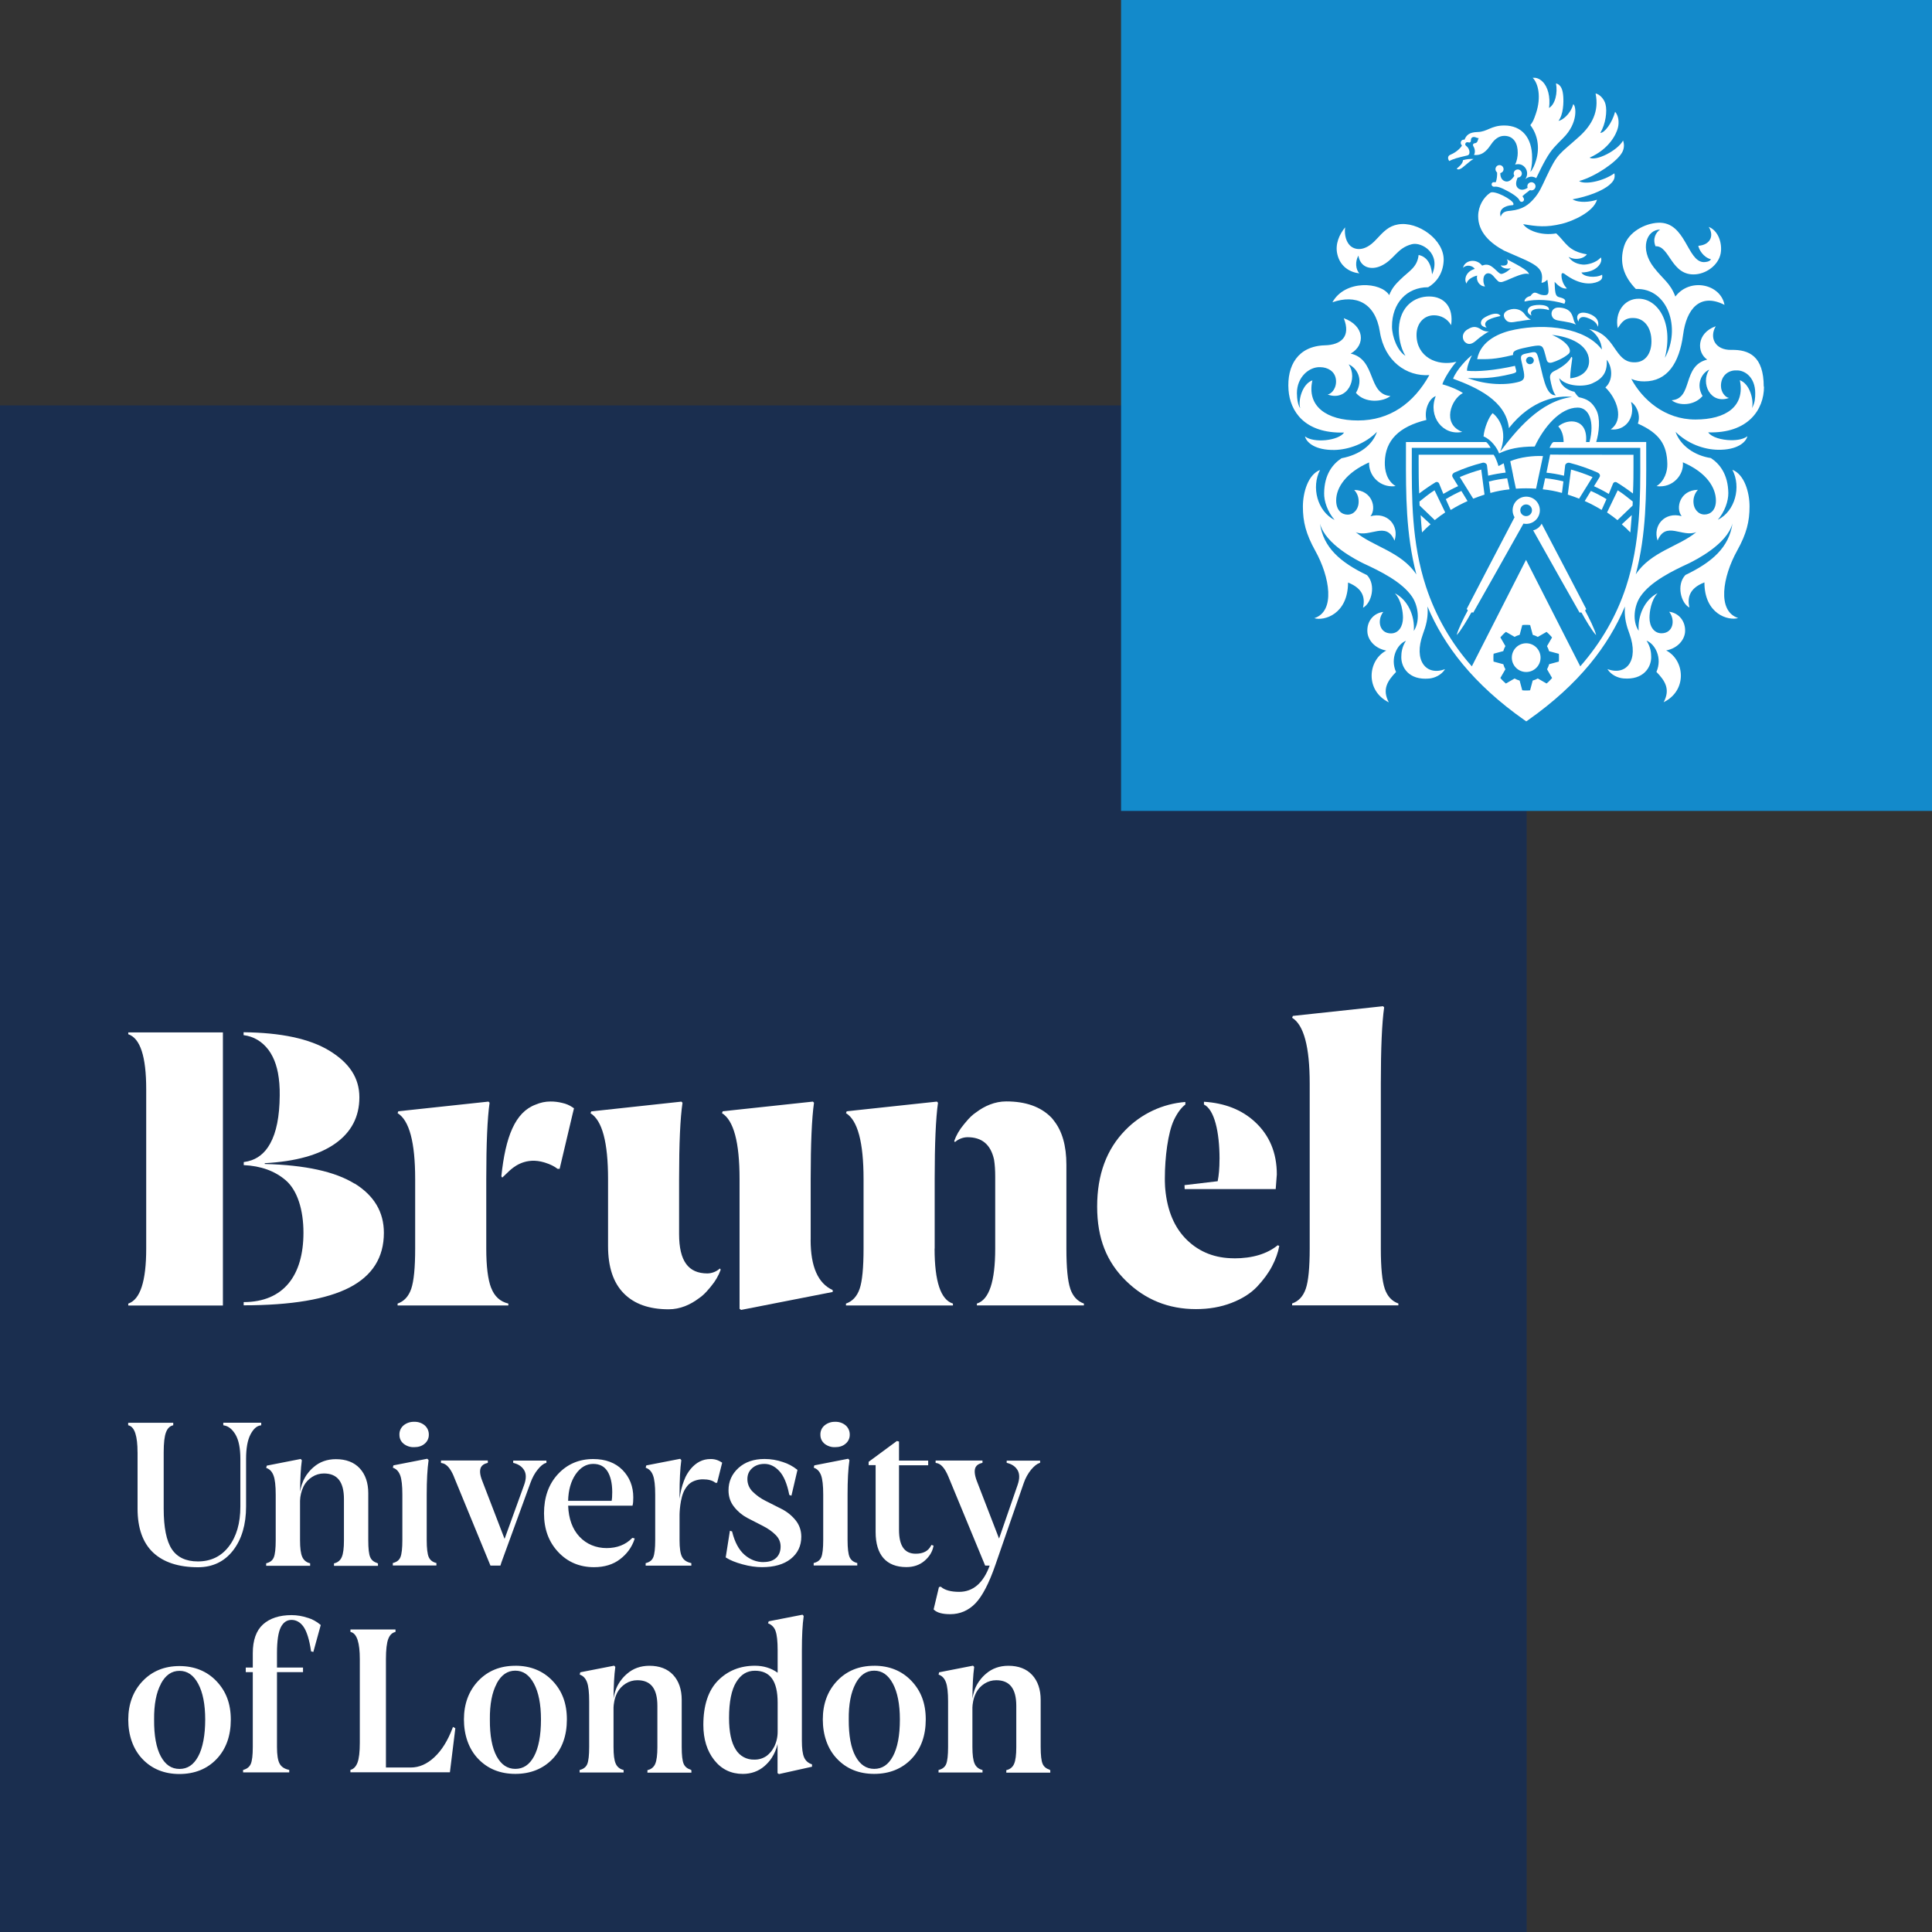
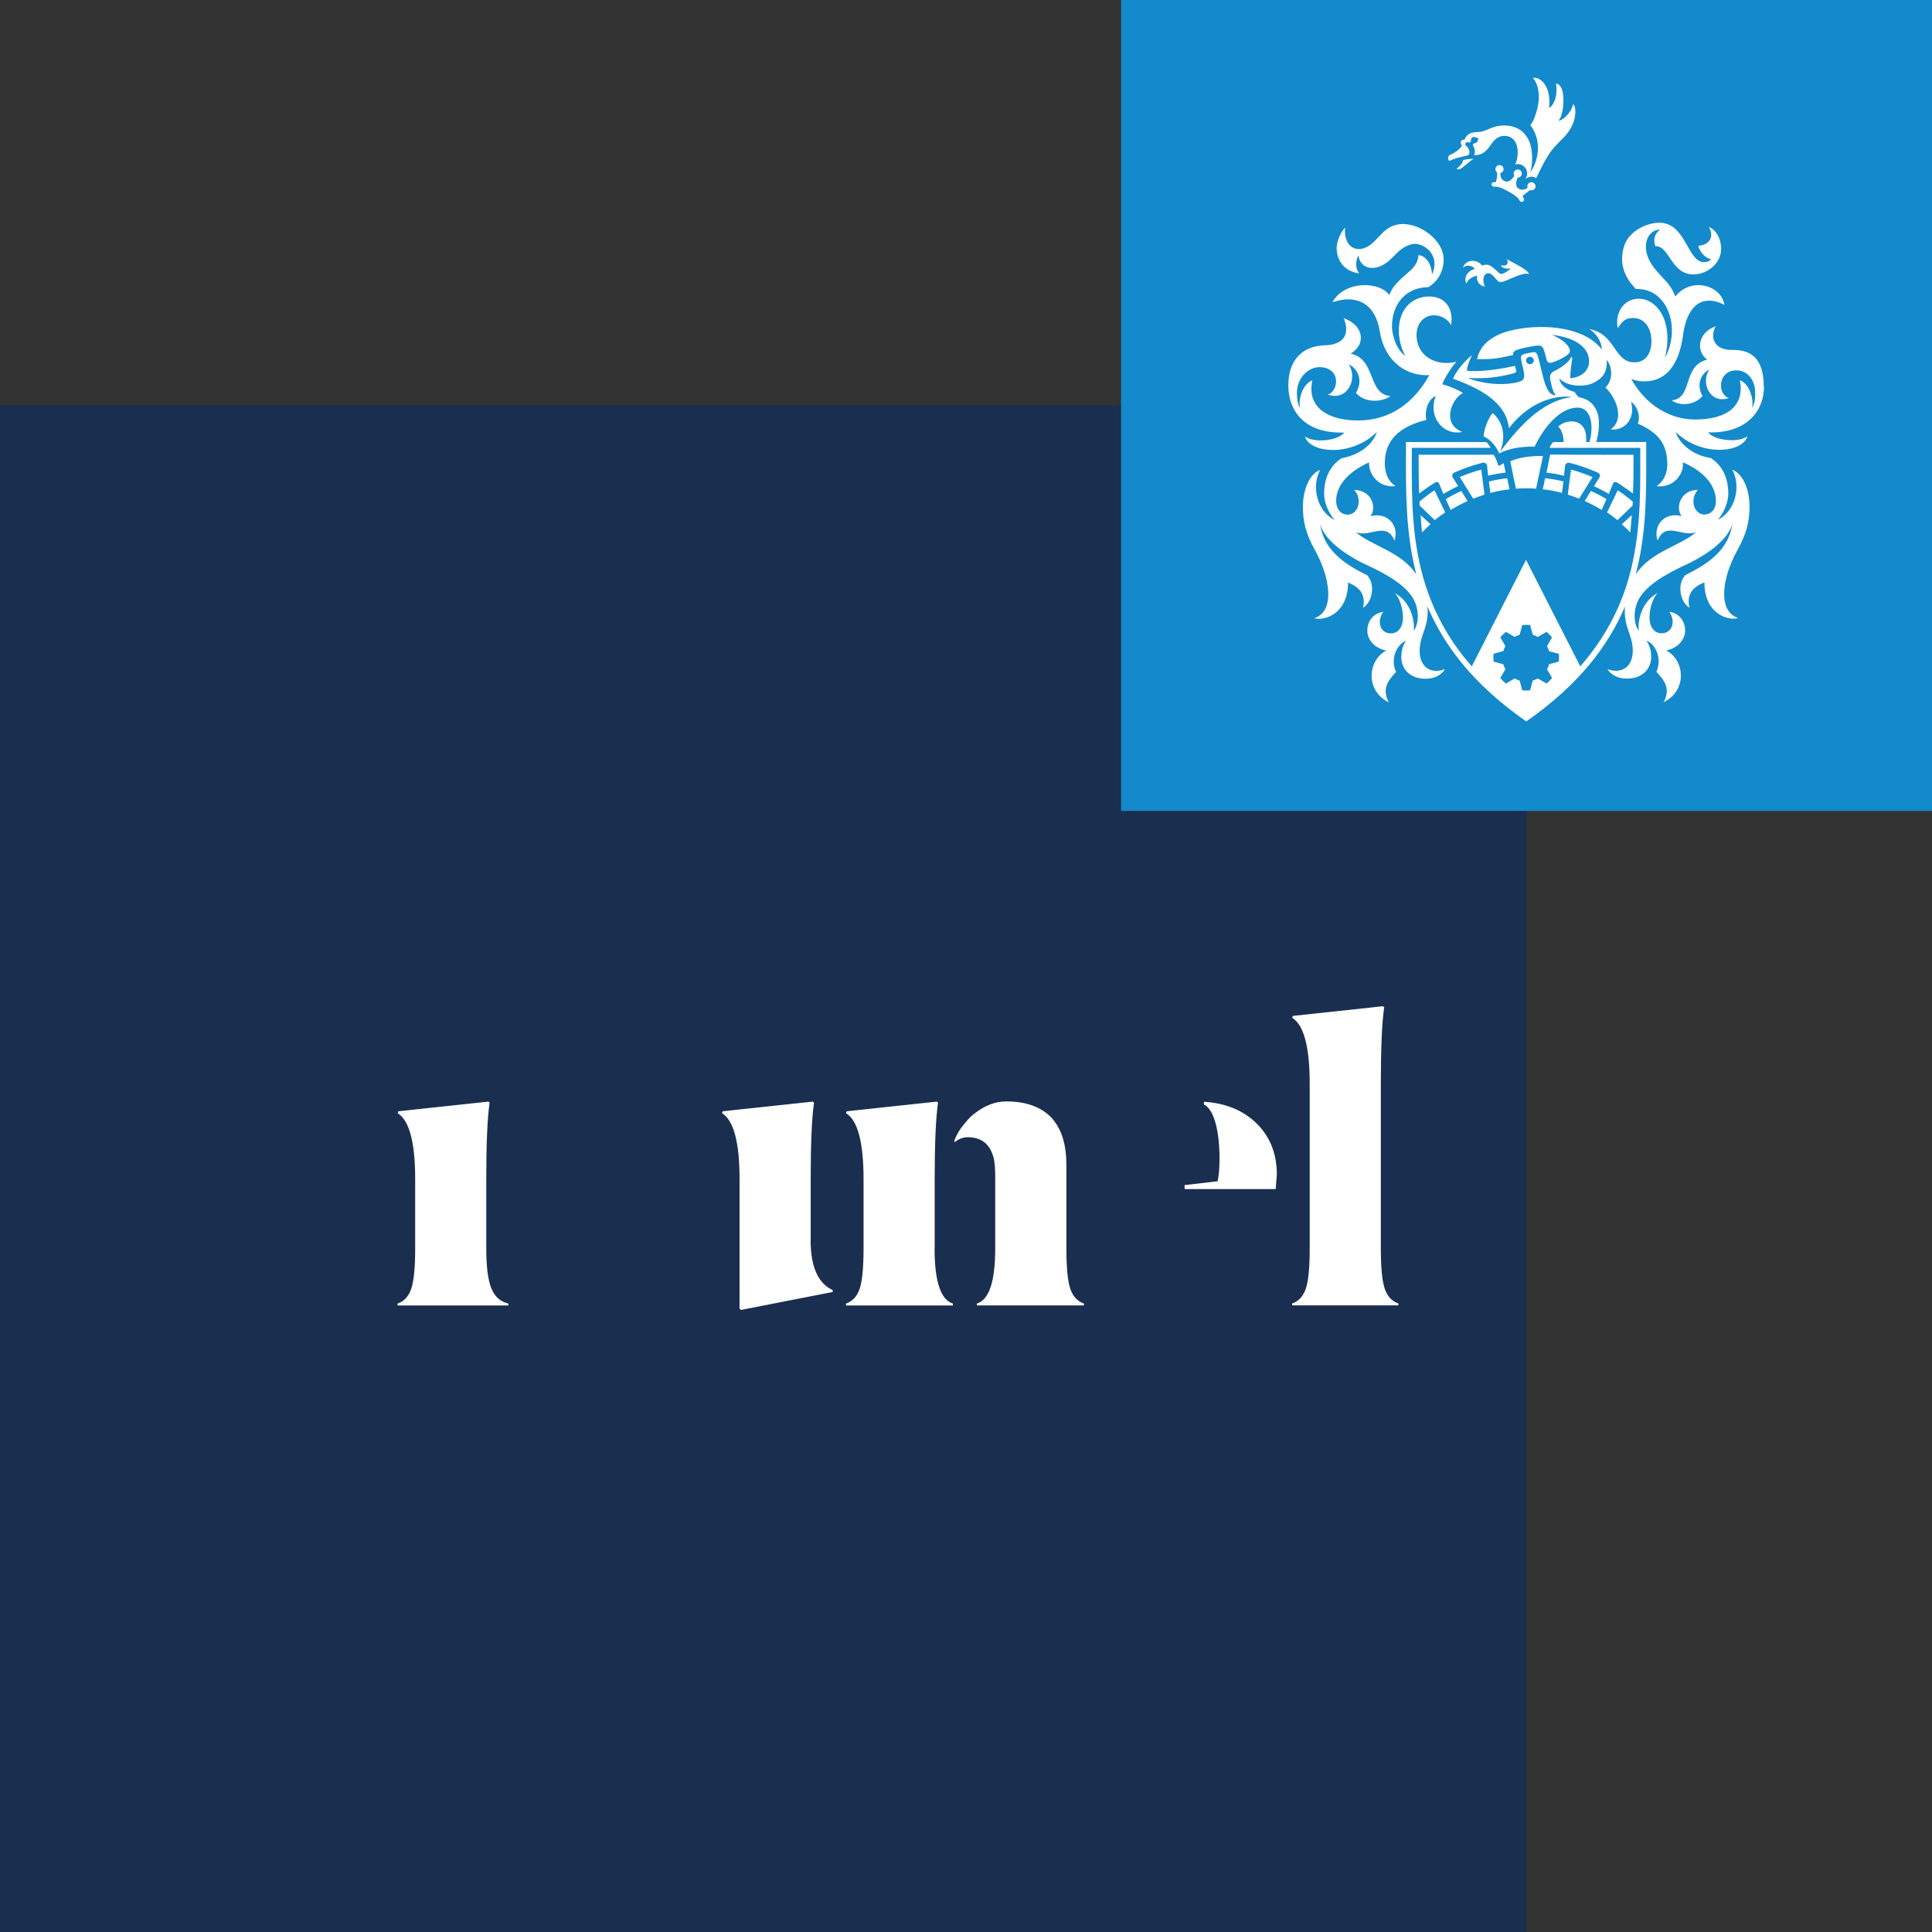
<svg xmlns="http://www.w3.org/2000/svg" id="Livello_2" data-name="Livello 2" viewBox="0 0 621.2 621.23">
  <rect x="0" y="0" width="621.2" height="621.23" fill="#333333" stroke="none" />
  <defs>
    <style>      .cls-1 {        fill: #fff;      }      .cls-2 {        fill: #138acb;      }      .cls-3 {        fill: #1a2e4f;      }    </style>
  </defs>
  <g id="Livello_1-2" data-name="Livello 1">
    <g>
      <path class="cls-3" d="M490.87,130.35H0v490.88h490.87s0-490.88,0-490.88Z" />
      <path class="cls-1" d="M157.91,414.08c-1.04-2.72-1.56-6.93-1.56-12.62v-22.38c0-11.38.36-19.57,1.07-24.52l-.36-.36-28.99,3.11-.23.6c3.77,2.32,5.65,9.38,5.65,21.17v22.38c0,6.17-.43,10.49-1.27,12.94-.84,2.44-2.3,4.02-4.38,4.74v.61h35.61v-.61c-2.65-.63-4.48-2.32-5.52-5.06M260.66,398.68v-19.6c0-11.38.36-19.55,1.07-24.52l-.36-.36-28.99,3.11-.24.6c3.77,2.34,5.65,9.38,5.65,21.17v41.74l.49.36,29.46-5.77v-.61c-4.74-2.17-7.1-7.54-7.1-16.12M344.14,414.38c-.84-2.45-1.26-6.76-1.26-12.94v-26.94c0-6.13-1.37-10.87-4.07-14.23-.25-.36-.53-.7-.84-1.01-3.36-3.41-8.17-5.12-14.43-5.12-3.69,0-6.98,1.48-9.65,3.49-1.2.78-2.3,1.88-3.25,3.04-.25.29-.52.61-.76.91-1.41,1.68-2.46,3.53-3.07,5.29l.23.36c1.11-.99,2.54-1.55,4.02-1.58,4.59,0,7.44,2.25,8.55,7.16.27,1.64.38,3.49.38,5.54v23.1c0,10.57-1.95,16.47-5.89,17.68v.61h34.41v-.61c-2.08-.72-3.54-2.3-4.38-4.74M300.53,401.46v-22.38c0-11.38.36-19.55,1.07-24.52l-.36-.36-28.99,3.11-.24.6c3.77,2.32,5.65,9.38,5.65,21.17v22.38c0,6.17-.42,10.49-1.26,12.94-.84,2.44-2.32,4.02-4.39,4.74v.61h34.39v-.61c-3.92-1.2-5.9-7.1-5.9-17.68M445.25,414.38c-.84-2.45-1.27-6.76-1.27-12.94v-53.03c0-11.38.36-19.55,1.07-24.52l-.36-.36-28.99,3.12-.24.59c3.77,2.32,5.65,9.38,5.65,21.16v53.03c0,6.17-.42,10.5-1.26,12.94-.84,2.44-2.3,4.02-4.39,4.74v.61h34.16v-.61c-2.08-.72-3.54-2.3-4.38-4.74M392.11,372.7c0,2.89-.21,5.24-.59,7.1l-10.66,1.26.05,1.27h29.27l.36-4.7c0-6.98-2.36-12.62-7.1-16.97-4.22-3.86-9.65-5.99-16.33-6.41v.89c3.35,1.62,5.01,8.79,5.01,17.54" />
-       <path class="cls-1" d="M396.79,404.58c-6,0-11.05-1.94-15.09-5.84-4.04-3.9-6.38-9.36-7.03-16.42,0,0-.13-1.35-.13-2.52v-.97c0-6.66.99-14.69,2.95-18.78,1.1-2.28,2.32-3.9,3.64-4.91v-.82c-7.31.57-14.17,3.78-19.28,9.04-6.04,6.13-9.08,14.33-9.08,24.59s3.08,17.83,9.27,23.88c6.17,6.05,13.67,9.09,22.49,9.09,4.17,0,7.99-.66,11.42-1.99,3.46-1.33,6.19-3.07,8.24-5.22,2.04-2.17,3.64-4.34,4.8-6.55,1.16-2.21,1.94-4.38,2.34-6.55l-.49-.23c-3.46,2.81-8.13,4.22-14.07,4.22M41.24,332.54c3.86,1.29,5.77,7.18,5.77,17.68v51.25c0,10.49-1.92,16.39-5.77,17.68v.61h30.43v-87.81h-30.43s0,.6,0,.6ZM114,380.58c-6.26-3.88-15.87-5.99-28.87-6.32v-.26c9.95-.54,17.49-2.65,22.67-6.32,5.16-3.65,7.75-8.6,7.75-14.86s-3.24-11.1-9.73-15.04c-6.28-3.79-15.45-5.76-27.5-5.88v.93c3.25.42,5.92,2,8.01,4.74.5.68.97,1.44,1.37,2.26.74,1.48,1.29,3.2,1.67,5.14.4,2.15.61,4.56.57,7.25-.05,6.77-1.08,11.91-3.08,15.49-.21.38-.44.74-.67,1.1l-.26.36c-.16.23-.36.46-.52.69-.19.23-.41.45-.6.65-.1.1-.19.21-.29.3-1.04.99-2.21,1.73-3.54,2.21-.8.29-1.69.5-2.61.63v.97c5.52.26,10,1.88,13.49,4.87,3.82,3.29,5.71,9.65,5.71,16.86,0,13.78-6.41,22.3-19.22,22.32v1.03c15.3,0,26.64-1.92,34.01-5.71,7.38-3.82,11.07-9.67,11.07-17.61,0-6.66-3.12-11.93-9.38-15.83M231.46,407.87c-1.11.99-2.54,1.55-4.02,1.58-6.07-.02-9.09-3.9-9.09-12.68v-17.68c0-11.38.36-19.57,1.1-24.52l-.36-.36-28.99,3.14-.23.59c3.77,2.32,5.64,9.38,5.64,21.18v21.53c0,6.74,1.68,11.8,5.06,15.21,3.36,3.42,8.17,5.12,14.43,5.12,3.69,0,6.98-1.48,9.65-3.49,1.2-.78,2.3-1.88,3.25-3.04.25-.29.52-.58.76-.91,1.33-1.57,2.37-3.36,3.07-5.29l-.23-.36s-.04-.02-.04-.02ZM184.11,356.05c-.99-.68-2.11-1.16-3.29-1.41-1.25-.32-2.54-.48-3.84-.47-1.64,0-3.22.34-4.74.99-6.64,2.45-9.71,10.37-11.04,23.04l.29.44c.82-.78,1.59-1.54,2.34-2.23,1.04-.91,4.51-4.13,10.11-2.93.32.06.61.15.91.23.17.05.34.08.5.15,1.58.5,2.95,1.18,3.92,1.96h.67l4.17-17.64.44-1.79v-.04c-.13-.11-.29-.19-.44-.3M44.23,466.94v18.14c0,6.24,1.68,10.98,5.01,14.12,3.31,3.12,8.18,4.72,14.44,4.72,4.7,0,8.52-1.84,11.29-5.44,2.76-3.58,4.15-8.33,4.15-14.08v-15.32c0-3.4.47-6.03,1.41-7.84.91-1.75,1.98-2.74,3.2-2.92l.26-.05v-.82h-12.2v.82l.25.05c1.43.23,2.67,1.24,3.69,2.97,1.04,1.79,1.55,4.4,1.55,7.8v15.32c0,5.33-1.24,9.65-3.73,12.86-2.44,3.18-5.77,4.78-9.93,4.78-3.83,0-6.63-1.33-8.36-3.92-1.75-2.63-2.63-7.01-2.63-13.02v-18.14c0-3,.25-5.16.74-6.43.46-1.23,1.16-1.94,2.1-2.21l.23-.06v-.8h-14.49v.8l.23.06c1.86.54,2.78,3.46,2.78,8.64M137.41,469.06l.38.38v.15c-.38,2.68-.59,6.36-.59,10.96v14.64c0,2.65.23,4.49.65,5.46.43.94,1.16,1.55,2.24,1.85l.23.06v.8h-14.02v-.8l.23-.06c1.11-.31,1.86-.91,2.23-1.85.4-.97.61-2.83.61-5.48v-14.64c0-2.87-.23-4.93-.7-6.17-.44-1.18-1.16-1.98-2.11-2.36l-.25-.1.19-.74,10.89-2.13s0,.05,0,.05ZM133.2,465.31c1.37,0,2.48-.36,3.35-1.12.87-.71,1.36-1.79,1.33-2.91.02-1.14-.46-2.24-1.33-2.99-.94-.78-2.15-1.19-3.37-1.13-1.23-.05-2.44.35-3.4,1.13-.89.74-1.39,1.84-1.35,3,0,1.22.44,2.15,1.33,2.91.97.77,2.18,1.17,3.42,1.11M145.92,474.75l11.7,28.45.08.19h3.2l.32-1.02,9.31-25.52c.61-1.7,1.39-3.16,2.36-4.34.93-1.16,1.79-1.86,2.57-2.09l.23-.06v-.74h-10.68v.74l.23.06c1.54.4,2.65,1.18,3.33,2.36.67,1.16.65,2.74-.05,4.68l-6.28,17.34-7.21-18.73c-.76-1.94-.87-3.39-.36-4.34.36-.65.99-1.07,1.95-1.31l.23-.06v-.76h-15.06v.78l.27.05c1.46.19,2.76,1.64,3.88,4.32M196.69,482.57h-14.02c.08-3.44.89-6.3,2.4-8.52,1.54-2.23,3.44-3.36,5.65-3.36,2.07,0,3.58.78,4.59,2.36,1.01,1.6,1.54,3.86,1.54,6.7,0,1.23-.06,2.17-.19,2.83M203.97,494.98l.11-.32-.76-.19-.13.13c-2.06,2.09-4.8,3.16-8.15,3.16s-6.47-1.24-8.74-3.69c-2.24-2.4-3.46-5.73-3.62-9.95h20.69l.06-.23c.13-.52.19-1.33.19-2.45,0-3.49-1.16-6.44-3.46-8.79-2.3-2.34-5.48-3.52-9.42-3.52-4.53,0-8.35,1.62-11.34,4.85-2.99,3.22-4.48,7.45-4.48,12.6s1.54,9.21,4.55,12.43c3.02,3.25,6.91,4.89,11.52,4.89,3.35,0,6.18-.87,8.39-2.58,2.21-1.68,3.77-3.83,4.61-6.34M245.53,502.27c-2.3,0-4.36-.8-6.15-2.36-1.8-1.58-3.13-4.04-3.95-7.33l-.04-.17-.7-.23-1.35,8.57.17.11c1.24.8,2.99,1.51,5.22,2.12,2.21.61,4.34.91,6.28.91,3.9,0,7-.88,9.23-2.65,2.26-1.79,3.4-4.19,3.4-7.14,0-2.03-.63-3.82-1.86-5.33-1.22-1.49-2.73-2.71-4.45-3.58-1.71-.89-3.42-1.73-5.1-2.58-1.57-.76-3-1.78-4.24-3.01-1.08-1.06-1.69-2.51-1.68-4.02,0-1.44.49-2.58,1.51-3.49,1.02-.93,2.36-1.4,3.99-1.4,1.73,0,3.33.76,4.74,2.28,1.44,1.54,2.51,4.06,3.2,7.54l.05.17.67.23,1.94-8.28-.15-.13c-1.35-1.07-2.87-1.88-4.51-2.4-1.88-.65-3.88-.99-5.94-.99-3.44,0-6.26.97-8.37,2.89-2.13,1.94-3.2,4.34-3.2,7.18,0,2.03.59,3.82,1.79,5.31,1.16,1.49,2.61,2.7,4.27,3.58,1.63.86,3.29,1.71,4.96,2.55,1.6.8,2.99,1.77,4.11,2.89,1.1,1.1,1.62,2.32,1.62,3.75,0,1.53-.48,2.76-1.42,3.64-.97.91-2.32,1.35-4.08,1.35M268.54,465.31c1.37,0,2.48-.36,3.35-1.12.87-.71,1.36-1.79,1.33-2.91.02-1.14-.46-2.24-1.33-2.99-.94-.78-2.13-1.18-3.35-1.13-1.23-.05-2.44.36-3.39,1.13-.9.73-1.4,1.84-1.37,3,0,1.22.45,2.15,1.33,2.91.97.77,2.18,1.17,3.42,1.11M272.73,469.06l.38.38v.15c-.4,2.68-.59,6.36-.59,10.96v14.64c0,2.65.23,4.49.65,5.46.43.94,1.16,1.55,2.24,1.85l.23.06v.8h-14.02v-.8l.23-.06c1.11-.31,1.85-.91,2.23-1.85.4-.97.61-2.83.61-5.48v-14.64c0-2.87-.23-4.93-.69-6.17-.44-1.18-1.16-1.98-2.11-2.36l-.25-.1.19-.74,10.89-2.13s0,.05,0,.05ZM288.39,463.33l.67.17v6.13h9.38v1.5h-9.38v20.75c0,5.18,1.78,7.69,5.38,7.69,2.4,0,4.01-.84,4.92-2.59l.12-.24.69.23-.06.28c-.34,1.73-1.31,3.29-2.85,4.61-1.55,1.33-3.51,2.01-5.83,2.01-3.2,0-5.69-.97-7.38-2.89-1.66-1.9-2.51-4.72-2.51-8.37v-21.52h-2.25v-1.07l9.09-6.7h.02ZM323.68,469.61v.74l.23.06c1.56.4,2.63,1.18,3.31,2.36.65,1.16.65,2.74-.02,4.67l-5.97,17.26-7.2-18.64c-.71-1.94-.82-3.4-.32-4.34.36-.65.99-1.07,1.96-1.31l.23-.06v-.74h-15.07v.76l.28.05c1.41.19,2.69,1.64,3.81,4.32l11.76,28.45.08.19h1.46c-2.04,5.6-5.33,8.45-9.82,8.45-2.61,0-4.57-.53-5.79-1.56l-.13-.11-.58.15-1.71,7.18.15.13c1.04.95,2.74,1.39,5.2,1.39,3.12,0,5.84-1.16,8.08-3.47,2.21-2.28,4.38-6.43,6.43-12.37l9.12-26.32c.53-1.57,1.34-3.03,2.38-4.32.97-1.13,1.85-1.85,2.67-2.12l.21-.06v-.71h-10.75ZM232,470.18c-1.07-.73-2.33-1.1-3.62-1.05-2.42,0-4.53,1.07-6.3,3.18-.4.48-.75.98-1.07,1.51,0,0-.21.32-.55.99-.04.1-.08.2-.13.3-.16.33-.3.66-.42,1.01-.7,1.86-1.17,3.8-1.41,5.78v-1.35c0-4.59.19-8.28.55-10.96v-.15l-.36-.38-10.89,2.12-.19.74.26.11c.94.38,1.66,1.16,2.1,2.36.47,1.24.7,3.31.7,6.17v14.65c0,2.65-.21,4.48-.61,5.47-.38.95-1.11,1.54-2.23,1.86l-.23.06v.8h14.69v-.8l-.23-.06c-1.33-.32-2.23-.95-2.76-1.96-.55-1.04-.8-2.85-.8-5.35v-8.26s.06-5.33,1.73-8.09c.5-.82,1.04-1.54,1.73-2.03,1.11-.8,2.61-1.2,4.04-1.2,1.75,0,3.08.36,3.95,1.05l.08.06h.55l1.62-6.45-.17-.13s0-.02,0-.02ZM121.31,502.59c-1.11-.36-1.88-.97-2.27-1.9-.43-.94-.63-2.78-.63-5.44v-15.13c0-3.35-.93-6.04-2.74-8-1.81-1.96-4.41-2.95-7.66-2.95-2.82,0-5.22.86-7.16,2.55-.79.66-1.49,1.42-2.08,2.25,0,0-.32.36-.69,1.05-.4.68-.73,1.4-.97,2.15-.03.06-.05.15-.08.21,0,.02,0,.06-.03.08l-.04.15c-.19.63-.36,1.3-.47,2.06.03-4.17.21-7.54.55-10.03v-.15l-.36-.38-10.9,2.14-.19.73.26.1c.94.38,1.66,1.16,2.1,2.36.47,1.22.7,3.31.7,6.17v14.65c0,2.65-.21,4.48-.61,5.47-.38.95-1.11,1.54-2.23,1.86l-.23.06v.8h14.14v-.8l-.23-.06c-1.03-.27-1.88-1-2.3-1.98-.49-1.05-.72-2.87-.72-5.36v-12.72c.05-1.57.42-3.11,1.1-4.53l.1-.21c.63-1.2,1.53-2.17,2.7-2.91,1.12-.73,2.43-1.11,3.77-1.11,4.34,0,6.45,2.7,6.45,8.26v13.26c0,2.48-.23,4.3-.7,5.35-.4.99-1.24,1.72-2.27,1.98l-.23.06v.8h14.14v-.8l-.21-.06v-.05h0ZM145.5,555.65c-1.52,4.02-3.49,7.18-5.86,9.37-2.34,2.19-4.89,3.29-7.54,3.29h-8.01v-34.89c0-3,.26-5.16.74-6.43.47-1.22,1.16-1.94,2.11-2.21l.23-.06v-.8h-14.49v.8l.23.06c1.86.54,2.78,3.46,2.78,8.64v26.95c0,2.95-.26,5.1-.74,6.36-.47,1.22-1.16,1.98-2.07,2.28l-.21.06v.78h31.99l1.72-13.97v-.23l-.73-.38-.13.31-.02.06h0ZM159.68,541.32c1.5-2.78,3.46-4.15,5.99-4.15s4.49,1.35,5.99,4.13c1.52,2.8,2.28,6.7,2.28,11.56,0,5.14-.76,9.12-2.24,11.87-1.47,2.72-3.46,4.02-6,4.02s-4.53-1.33-6-4.02c-1.49-2.74-2.23-6.73-2.19-11.87-.05-4.85.69-8.72,2.21-11.54M165.67,535.6c-4.83,0-8.81,1.62-11.89,4.85-3.05,3.22-4.61,7.39-4.61,12.4s1.54,9.51,4.59,12.68c3.06,3.21,7.06,4.83,11.93,4.83s8.94-1.62,11.99-4.82c3.06-3.2,4.59-7.46,4.59-12.68s-1.55-9.21-4.61-12.42c-3.07-3.22-7.1-4.85-11.95-4.85M275.09,541.32c1.49-2.78,3.46-4.15,5.99-4.15s4.48,1.35,5.99,4.13c1.51,2.8,2.27,6.7,2.27,11.56,0,5.14-.76,9.12-2.25,11.87-1.48,2.72-3.46,4.02-6,4.02s-4.53-1.33-6-4.02c-1.5-2.74-2.21-6.73-2.19-11.87-.05-4.85.69-8.72,2.21-11.54ZM281.06,535.6c-4.83,0-8.81,1.62-11.89,4.85-3.05,3.22-4.61,7.39-4.61,12.4s1.53,9.51,4.59,12.68c3.05,3.21,7.05,4.83,11.93,4.83s8.93-1.62,11.99-4.82c3.05-3.2,4.59-7.46,4.59-12.68s-1.56-9.21-4.62-12.42c-3.07-3.22-7.1-4.85-11.95-4.85M222.1,569.03c-1.12-.36-1.88-.97-2.28-1.9-.42-.95-.63-2.78-.63-5.44v-15.13c0-3.35-.93-6.05-2.74-8.01-1.81-1.96-4.4-2.95-7.65-2.95-2.82,0-5.23.87-7.16,2.55-.79.66-1.49,1.42-2.09,2.26,0,0-.31.36-.69,1.05-.45.75-.8,1.55-1.05,2.38,0,.02,0,.04-.02.08l-.05.14c-.19.63-.36,1.31-.46,2.07.02-4.17.21-7.54.55-10.03v-.15l-.36-.38-10.89,2.13-.19.74.26.1c.94.38,1.66,1.16,2.1,2.36.47,1.22.69,3.31.69,6.17v14.64c0,2.65-.21,4.49-.61,5.48-.38.93-1.12,1.54-2.23,1.86l-.23.06v.8h14.14v-.8l-.23-.06c-1.03-.27-1.88-.99-2.3-1.97-.49-1.05-.71-2.87-.71-5.36v-12.73c.04-.94.23-2.78,1.09-4.53l.1-.21c.63-1.2,1.54-2.17,2.7-2.91,1.16-.74,2.43-1.09,3.77-1.09,4.34,0,6.44,2.7,6.44,8.26v13.26c0,2.48-.23,4.3-.69,5.35-.4.99-1.24,1.72-2.28,1.98l-.23.06v.8h14.14v-.8l-.21-.06v-.08h0ZM337.51,569.03c-1.11-.36-1.88-.97-2.27-1.9-.42-.95-.63-2.78-.63-5.44v-15.13c0-3.35-.93-6.05-2.74-8.01-1.81-1.96-4.4-2.95-7.65-2.95-2.83,0-5.23.87-7.18,2.55-.79.66-1.49,1.42-2.09,2.26,0,0-.32.36-.7,1.05-.45.75-.8,1.55-1.05,2.38,0,.02,0,.04-.02.08l-.04.14c-.19.63-.36,1.31-.47,2.07.02-4.17.21-7.54.55-10.03v-.15l-.36-.38-10.89,2.13-.19.74.26.1c.94.38,1.66,1.16,2.1,2.36.47,1.22.7,3.31.7,6.17v14.64c0,2.65-.21,4.49-.61,5.48-.38.93-1.11,1.54-2.23,1.86l-.23.06v.8h14.14v-.8l-.23-.06c-1.03-.27-1.88-.99-2.3-1.97-.49-1.05-.72-2.87-.72-5.36v-12.73c.04-.94.23-2.78,1.1-4.53l.1-.21c.63-1.2,1.53-2.17,2.69-2.91,1.16-.74,2.43-1.09,3.77-1.09,4.34,0,6.45,2.7,6.45,8.26v13.26c0,2.48-.23,4.3-.7,5.35-.4.99-1.24,1.72-2.28,1.98l-.23.06v.8h14.14v-.8l-.21-.06.02-.08h0ZM248.84,561.78c-.25.49-.52.91-.82,1.29-.02.04-.06.06-.08.1l-.1.13c-.49.56-.94.97-1.29,1.24-1.17.84-2.59,1.27-4.02,1.23-2.44.09-4.74-1.17-5.98-3.27-1.42-2.21-2.14-5.6-2.14-10.11,0-5.16.78-9.06,2.3-11.52,1.51-2.47,3.47-3.68,6.02-3.68,4.93,0,7.31,3.35,7.31,10.26v9.4c0,1.71-.4,3.4-1.18,4.93M260.87,567.21c-1.04-.35-1.89-1.13-2.32-2.15-.49-1.07-.72-2.89-.72-5.37v-29.09c0-4.55.19-8.22.57-10.89v-.15l-.36-.38-10.87,2.12-.23.65.28.11c1.02.45,1.81,1.32,2.15,2.38.44,1.2.67,3.29.67,6.15v7.25c-2.07-1.49-4.53-2.25-7.31-2.25-4.74,0-8.72,1.6-11.86,4.76-3.12,3.16-4.72,7.95-4.72,14.27,0,4.55,1.18,8.37,3.49,11.29,2.34,2.98,5.44,4.46,9.19,4.46,2.7,0,5.02-.84,6.94-2.48.95-.82,1.73-1.7,2.36-2.67.87-1.36,1.51-2.85,1.88-4.43v9.34l.46.29,10.62-2.36v-.76l-.21-.08s0-.02,0-.02ZM51.73,541.38c1.49-2.78,3.46-4.15,5.98-4.15s4.49,1.35,5.99,4.11c1.52,2.8,2.28,6.68,2.28,11.57s-.76,9.1-2.26,11.84c-1.47,2.72-3.43,4.02-6,4.02s-4.53-1.31-6-4.02c-1.48-2.74-2.21-6.72-2.17-11.84-.05-4.85.69-8.72,2.21-11.52M57.71,535.69c-4.8,0-8.8,1.62-11.86,4.85-3.05,3.2-4.61,7.38-4.61,12.39s1.54,9.49,4.57,12.66c3.03,3.18,7.03,4.81,11.88,4.81s8.92-1.62,11.95-4.81c3.03-3.18,4.57-7.44,4.57-12.66s-1.55-9.16-4.61-12.39c-3.05-3.2-7.08-4.85-11.93-4.85M98.93,520.18c-1.67-.57-3.42-.86-5.18-.87-3.88,0-6.98,1.01-9.17,2.98-2.19,1.97-3.3,5.09-3.3,9.25v4.63h-2.26v1.48h2.26v24.05c0,2.65-.22,4.48-.64,5.44-.4.93-1.13,1.54-2.27,1.9l-.21.06v.78h14.84v-.8l-.23-.05c-1.37-.32-2.32-.95-2.87-1.98-.57-1.04-.84-2.82-.84-5.35v-24.05h8.37v-1.48h-8.37v-4.63c0-3.95.42-6.74,1.24-8.35.8-1.55,1.94-2.34,3.43-2.34s2.85.74,3.88,2.23c1.05,1.54,1.85,4.13,2.38,7.67v.21l.76.19,2.38-8.65-.15-.13c-1.19-1.01-2.57-1.76-4.06-2.21" />
      <path class="cls-2" d="M621.2,0h-260.74v260.74h260.74V0Z" />
      <path class="cls-1" d="M481.81,149.88s-.61-2.32-1.56-3.67h-24.11v3.06c0,2.15,0,5.35.17,9.4,1.79-1.35,3.65-2.63,5.29-3.62.32-.19.91-.08,1.13.44l1.35,3.31c1.64-.97,3.03-1.71,4.76-2.49l-1.75-2.85c-.45-.73.14-1.32.56-1.53,2.92-1.31,5.95-2.36,9.06-3.14.58-.15,1.33.27,1.4.82l.38,3.33c2.11-.5,3.92-.8,5.63-.99l-.63-2.99-1.73.93h.05,0Z" />
      <path class="cls-1" d="M463.25,165.75c.44-.32.91-.63,1.43-.99l-3.43-7.12c-1.73,1.09-3.14,2.27-4.85,3.62.03.44.03.82.05,1.28l4.87,4.68c.65-.52,1.31-1.04,1.92-1.48,0,0,.03,0,.03,0ZM477.32,159.03l-1.05-8.05c-2.35.65-4.66,1.45-6.91,2.41l4.32,6.95c1.13-.44,2.34-.88,3.64-1.31ZM478.73,154.81l.47,3.69c2.3-.61,3.86-.91,6.17-1.16l-.76-3.56c-1.79.19-3.69.49-5.88,1.04ZM456.78,165.65c.13,1.55.27,3.98.44,5.54,1.05-1.07,1.64-1.68,2.76-2.61,0,0-2.91-2.7-3.18-2.93,0,0-.02,0-.02,0ZM485.6,148.31l.89,4.36v.1l.93,4.36c2.15-.16,4.32-.16,6.47,0l2.23-10.49c-3.08-.15-7.36.31-10.54,1.66h.03ZM466.42,163.98c1.75-1.07,3.56-2.03,5.44-2.87l-1.98-3.25c-1.73.77-3.4,1.65-5.01,2.63,0,0,1.56,3.48,1.56,3.48ZM472.18,160.97l-.31.15.31-.15ZM525.26,146.22s-26.78,0-26.84-.06l-1.18,5.82c1.71.17,3.52.46,5.63.98l.38-3.33c.06-.55.82-.97,1.39-.82,3.1.78,6.15,1.86,9.06,3.14.45.19,1.04.8.57,1.54l-1.75,2.85c1.73.78,3.14,1.51,4.76,2.48l1.35-3.31c.23-.53.82-.63,1.13-.45,1.65.99,3.52,2.28,5.29,3.62.17-3.66.17-6.66.17-8.8v-3.68h.04Z" />
-       <path class="cls-1" d="M525,161.27c-1.7-1.35-3.12-2.53-4.85-3.62l-3.43,7.12c1.15.77,2.27,1.6,3.35,2.47l4.87-4.68.04-1.28s.02,0,.02,0ZM505.14,150.98l-1.05,8.05c1.31.43,2.5.84,3.64,1.31l4.32-6.95c-2.25-.95-4.56-1.76-6.92-2.41h0ZM496.05,157.33c2.32.25,3.88.54,6.17,1.16l.47-3.69c-1.93-.5-3.9-.84-5.88-1.04l-.76,3.56h0ZM521.45,168.58c1.1.93,1.68,1.53,2.76,2.61.14-1.55.34-4.02.46-5.58-.46.45-3.22,2.98-3.22,2.98ZM516.53,160.48c-1.62-.98-3.29-1.86-5.01-2.63l-1.98,3.25c1.86.82,3.69,1.79,5.44,2.86,0,0,1.56-3.47,1.56-3.47ZM509.54,161.12s-.21-.11-.32-.15l.32.15h0ZM468.03,50.93c.55-.16,2.55-.69,3.73-.94.45-.1.72-.4.72-.97.02-.82-.37-1.6-1.04-2.08-.39-.32-.38-.61-.21-.91.21-.38.65-.34,1.01-.23.36.11.74-.08.7-.8,0-.53.34-.95.97-.95s.88.38,1.58.38c-.23.17-.23.54-.4.93-.19.42-.42.65-.89.69-.4.05-.61.26-.59.6,0,.14.06.29.17.46.49.8.61,1.96.15,2.7.19.02.39.04.58.04,2.59,0,3.97-2.04,5.06-3.62.93-1.35,2.28-2.55,4.09-2.55,3.1,0,4.38,2.51,4.34,5.5,0,.95-.23,2.65-.86,3.71,1.09-.21,1.68-.08,2.23.17,1.49.77,2.09,2.6,1.32,4.09-.08.15-.17.3-.27.44.43-.33,1.81-1.38,3.52-.31,2.36-4.93,3.9-7.8,5.69-9.8.82-.91,1.95-2.09,2.92-3.04,5.08-4.99,4.17-10.59,3.29-10.94-.86,3.25-3.6,5.25-4.74,5.36,1.59-2.03,1.67-5.97,1.54-7.78-.13-1.9-.57-3.84-2.34-4.26.57,3-.21,6.66-2.23,7.9.46-3.6-.38-6.85-2.14-8.51-1.13-1.07-2.1-1.27-3.13-1.2,1.81,1.79,2.8,6.2,1.09,11.36-.76,2.28-1.04,2.83-1.84,3.86,2.3,3,3.11,7.08,1.86,11.26-.44,1.45-1.11,3.07-1.86,3.77.61-1.92.57-3.88.57-4.61,0-6.34-3.26-10.3-8.96-10.3-4.25,0-5.45,2.04-8.57,2.1-2.72.06-3.62,1.04-4.21,2.47-1.14-.21-1.6,1.16-.82,1.84-.19.52-1.56,2.12-3.71,2.99-1.04.42-.84,1.49-.34,2.03.61-.38,1.48-.65,2.04-.82l-.04.02h0Z" />
+       <path class="cls-1" d="M525,161.27c-1.7-1.35-3.12-2.53-4.85-3.62l-3.43,7.12c1.15.77,2.27,1.6,3.35,2.47l4.87-4.68.04-1.28s.02,0,.02,0ZM505.14,150.98l-1.05,8.05c1.31.43,2.5.84,3.64,1.31l4.32-6.95c-2.25-.95-4.56-1.76-6.92-2.41h0ZM496.05,157.33c2.32.25,3.88.54,6.17,1.16l.47-3.69c-1.93-.5-3.9-.84-5.88-1.04l-.76,3.56h0ZM521.45,168.58c1.1.93,1.68,1.53,2.76,2.61.14-1.55.34-4.02.46-5.58-.46.45-3.22,2.98-3.22,2.98ZM516.53,160.48c-1.62-.98-3.29-1.86-5.01-2.63l-1.98,3.25c1.86.82,3.69,1.79,5.44,2.86,0,0,1.56-3.47,1.56-3.47ZM509.54,161.12s-.21-.11-.32-.15l.32.15ZM468.03,50.93c.55-.16,2.55-.69,3.73-.94.45-.1.72-.4.72-.97.02-.82-.37-1.6-1.04-2.08-.39-.32-.38-.61-.21-.91.21-.38.65-.34,1.01-.23.36.11.74-.08.7-.8,0-.53.34-.95.97-.95s.88.38,1.58.38c-.23.17-.23.54-.4.93-.19.42-.42.65-.89.69-.4.05-.61.26-.59.6,0,.14.06.29.17.46.49.8.61,1.96.15,2.7.19.02.39.04.58.04,2.59,0,3.97-2.04,5.06-3.62.93-1.35,2.28-2.55,4.09-2.55,3.1,0,4.38,2.51,4.34,5.5,0,.95-.23,2.65-.86,3.71,1.09-.21,1.68-.08,2.23.17,1.49.77,2.09,2.6,1.32,4.09-.08.15-.17.3-.27.44.43-.33,1.81-1.38,3.52-.31,2.36-4.93,3.9-7.8,5.69-9.8.82-.91,1.95-2.09,2.92-3.04,5.08-4.99,4.17-10.59,3.29-10.94-.86,3.25-3.6,5.25-4.74,5.36,1.59-2.03,1.67-5.97,1.54-7.78-.13-1.9-.57-3.84-2.34-4.26.57,3-.21,6.66-2.23,7.9.46-3.6-.38-6.85-2.14-8.51-1.13-1.07-2.1-1.27-3.13-1.2,1.81,1.79,2.8,6.2,1.09,11.36-.76,2.28-1.04,2.83-1.84,3.86,2.3,3,3.11,7.08,1.86,11.26-.44,1.45-1.11,3.07-1.86,3.77.61-1.92.57-3.88.57-4.61,0-6.34-3.26-10.3-8.96-10.3-4.25,0-5.45,2.04-8.57,2.1-2.72.06-3.62,1.04-4.21,2.47-1.14-.21-1.6,1.16-.82,1.84-.19.52-1.56,2.12-3.71,2.99-1.04.42-.84,1.49-.34,2.03.61-.38,1.48-.65,2.04-.82l-.04.02h0Z" />
      <path class="cls-1" d="M480.25,58.54c-.41.06-.69.43-.65.84.06.41.44.7.84.66,1.04-.15,2.21.25,4.46,1.48,3,1.62,3.56,2.61,3.67,2.89.11.29.38.48.69.49.08,0,.17,0,.28-.05.39-.15.58-.58.44-.97-.12-.28-.28-.54-.47-.78.68-.71,1.67-1.37,2.43-1.98.67.26,1.42-.07,1.69-.74.26-.67-.07-1.42-.74-1.69-.66-.27-1.42.05-1.7.71-.13.31-.13.66,0,.97-.91.63-2.01.91-2.91.28-1.13-.8-.91-2.19-.29-3.56.71.02,1.31-.54,1.33-1.25.01-.5-.26-.96-.7-1.19-.63-.34-1.42-.1-1.77.52-.22.43-.2.95.06,1.35-.82,1.26-1.86,2.23-3.14,1.71-1.04-.43-1.39-1.48-1.37-2.59.33-.07.62-.26.82-.52.4-.59.25-1.4-.34-1.81-.59-.4-1.4-.25-1.81.34-.39.58-.26,1.36.29,1.79.06.97-.04,2.01-.4,3.14-.25,0-.5,0-.76.04l.05-.06h0ZM491.61,88.17c-.08-1.29-4.57-3.42-7.16-4.83.36.36.5,1.33,0,1.75-.43.36-1.27.39-1.94.23.76,1.29,2.7,1.1,3.25.93-.93,1.07-2.59,1.94-3.18,1.81-1.05-.23-2.59-2.87-4.53-2.95-.7-.03-1.02.13-1.5.29-1.83-2.42-5.58-1.83-6.15.74,1.09-1.2,3.09-.76,3.79.32-2.61.71-3.65,3.16-2.65,4.74.23-1.37,2.19-2.34,3.43-2.59-.46,1.62.78,3.49,2.51,3.49-1.05-1.83-.55-4.79,1.6-4.13.89.27,1.68,1.64,2.55,2.39.36.32.57.3.93.34,1.24.13,7.1-3.49,9.04-2.55,0,0,.02,0,.02,0Z" />
-       <path class="cls-1" d="M497.17,56.94c-1.5,3.2-2.26,5.05-4.02,7.01-1.64,1.84-3.46,3.37-7.34,3.8-1.13.12-2.72.14-3.29,1.9-.78-2.38,1.44-3.54,3.6-3.67.4-.02.57-.06.5-.44,0-1.25-6.36-4.62-7.54-3.5-2.04,1.39-3.8,4.21-3.8,7.48,0,5.06,3.73,8.6,8.37,11.08,9.82,4.34,13.05,5.01,11.99,10.3.63.05,1.35-.42,1.88-.97.15.87.27,1.81.34,2.74.15,1.85-.08,2.34-1.6,2.23-2.12-.15-2.65-1.88-4.15.26-1.12.27-1.92.91-1.94,1.79,3.69-.89,8.66-.59,12.84.71.27-.63.78-1.42-1.1-1.95-.93-.26-1.49-.26-1.79-1.62-.19-.91-.21-2.23-.26-3.47,1.04,1.14,2.41,2.34,3.97,2.15-1.13-1.16-1.76-2.71-1.77-4.32,0-1.01.8-.52.97-.4,5.01,3.8,8.83,3.33,10.68,2.55,1.36-.57,1.6-1.16,1.42-2.27-2.14,1.18-5.97.71-6.65-.71,5.1-.09,6.98-3.36,6.24-4.85-1.49,1.77-4.48,2.43-5.84,2.3-2.52-.21-3.92-1.49-4.51-2.48,2.43,1.31,5.06.42,5.86-.82-6.11-.99-6.73-3.84-9.84-6.72-5.1.86-9.46-1.12-10.64-2.98,4.43.74,7.38,1.12,12.48-.12,3.37-.82,10.13-3.75,11.26-7.73-2.24.74-5.74,1.12-7.87-.13,4.85-.88,9.64-2.67,11.97-4.74,1.44-1.26,1.75-2.23,1.49-3.62-3.71,2.61-9.58,3.73-11.34,2.48,5.4-1.49,11.95-6.17,13.61-8.85.84-1.22,1.03-2.78.52-4.17-1.83,3.29-8.76,6.74-10.77,5.5,6.37-2.81,8.6-7.61,9.1-9.55.5-1.88.17-4.02-.89-5.2-.94,3.52-3.36,6.83-4.76,6.79,1.71-2.83,2.26-6.96,1.68-9.19-.45-1.84-2.08-3.33-3.2-3.48,1.2,5.78-1.2,10.18-5.2,13.8-6.62,5.97-6.98,5.23-10.66,13.09l-.02.02h0ZM510.32,100.71c-1.05-.3-2.78-.39-3.16.97-.12.6.03,1.23.4,1.72,0-1.04.91-2.13,3.46-.97,1.73.8,2.38,1.5,2.76,2.65.65-2.52-1.37-3.79-3.46-4.4v.03ZM471.78,196.58c-.93,1.68-3.04,5.89-3.4,7.62,1.24-1.24,3.65-5.33,4.56-7.01.21-.38.38-.36.76-.21.47-.74,12.43-22.02,16.14-28.63,2.37.49,4.69-1.02,5.18-3.39.49-2.37-1.02-4.69-3.39-5.18-2.37-.49-4.69,1.02-5.18,3.39-.22,1.08-.04,2.2.53,3.14-3.26,6.26-15.02,28.72-15.4,29.52.34.23.44.36.23.74l-.03.02h0ZM490.7,162.19c1.04,0,1.88.84,1.88,1.88,0,1.04-.84,1.88-1.88,1.88-1.04,0-1.88-.84-1.88-1.88,0-1.04.84-1.88,1.88-1.88ZM492.95,170.51c4.59,8.18,14.52,25.82,14.95,26.49.38-.15.54-.17.75.21.91,1.68,3.29,5.76,4.56,7.01-.36-1.73-2.49-5.96-3.4-7.62-.21-.38-.1-.5.23-.74-.34-.74-10.13-19.43-14.35-27.48-.56,1.08-1.56,1.86-2.74,2.15,0,0,0-.02,0-.02ZM488.19,103.34c.87-.15,3.82-.63,4.05-.53-.81-.41-1.5-1.03-2.01-1.79-1.01-1.45-3.05-2.17-5.18-1.33-1.4.55-1.92,1.54-1.2,2.74.94,1.58,2.25,1.26,4.34.88v.03ZM471.89,105.89c-2.11,1.28-1.73,3.36-.78,4.17,1.32,1.12,2.61.28,3.79-.8.84-.78,3.48-2.63,3.92-2.68-.88.08-1.75-.13-2.5-.59-1.79-1.24-2.93-1.01-4.4-.1h-.03ZM501.15,98.89c-1.94-.05-2.78,1.64-2.01,3.05.63,1.16,2.2,1.13,3.69,1.41,1.5.27,2.3.38,3.9.99-.91-1.16-.55-1.6-1.39-3.33-.78-1.6-2.55-2.08-4.19-2.13h0ZM476.6,102.69c-.58.71-.99,2.21,1.39,2.63-1.83-2.28,2.19-3.22,4.46-3.71-.99-1.9-5.22.29-5.86,1.07ZM498.03,99.72c.36-1.9-3.84-1.94-5.56-1.33-1.3.47-2.02,2.15-.06,3.06-1.18-2.7,3.95-2.38,5.63-1.73h0ZM490.72,216.07c2.55,0,4.62-2.07,4.62-4.62s-2.07-4.62-4.62-4.62-4.62,2.07-4.62,4.62,2.07,4.62,4.62,4.62Z" />
      <path class="cls-1" d="M567.1,124.37c0-9.86-4.72-11.99-10.45-11.87-5.11.1-7.16-3.86-4.99-7.6-6.24,2.23-6.11,8.47-2.74,10.72-8.15,2.01-4.45,12.51-11.42,13.08,2.24,1.81,7.18,1.86,9.93-1.37-2.21-3.73-.32-7.38,2.14-8.48-2.87,4.37.39,11.26,6.36,9.1-1.16-.17-2.59-1.79-2.59-3.9,0-3.29,2.42-5.06,4.95-4.95,2.76-.13,6.07,2.23,6.07,7.33,0,1.41-.04,3.02-1.04,4.8.66-2.5-.67-7.84-3.91-8.98,1.73,8.37-4.4,12.64-14.29,12.64s-17.07-6.47-20.61-13.06c1.44.61,2.7.8,4.19.8,7.38,0,11.26-5.86,12.48-15.07,1.07-8.19,5.4-13.52,13.3-9.54-1.24-6.72-11.13-8.85-15.8-2.67-1.69-4.43-3.9-5.46-6.92-9.36-4.66-6-2.34-12.17,2.03-12.17-1.43.89-2.48,3-1.49,5.36,4.61-.26,5,9.71,12.95,9.02,3.88-.34,7.78-3.44,8.1-7.46.26-3.18-1.12-6.7-3.94-7.78,1.88,3,.34,5.82-3.35,6.07.17,1.12,1.54,3.69,4.07,4.34-.47.84-1.84.91-2.36.91-5.33-.17-5.73-13.06-14.62-12.66-4.3.19-9.53,2.99-10.94,7.48-1.64,5.24-.21,9.71,3.77,13.82,10.28-.38,14.62,12.62,9.33,22.15,2.91-11.67-2.48-18.95-8.32-19.02-4.85-.09-7.88,4.55-6.83,9.47,1.18-1.75,2.19-3.54,5.52-3.24,3,.26,5.31,2.99,5.31,7.48,0,3.86-1.91,6.54-4.98,6.72-3.08.19-4.59-1.29-6.31-3.73-1.9-2.72-3.86-6.11-8.76-6.94,2.3,1.26,4.06,4.04,4.09,6.57-5.29-7.04-18.02-8.41-27.9-6.41-4.89.93-11.02,3.49-12.18,9.51,3.33,0,5.42.17,11.56-1.35-.19-1.18.55-1.66,4.49-2.46,4.36-.89,4.93-.89,5.56,1.35.17.61.42,1.45.71,2.61.26,1.01.93,1.16,1.81.91,1.23-.36,3.69-1.37,5.27-2.76,1.39-1.31-.8-4.24-5.35-6.09,5.79.55,11.67,3.1,11.93,8.15.15,2.78-1.73,5.33-6.05,5.8-.04-1.98.38-4.34.63-6.3.06-.52-.21-.8-.4-.38-.76,1.64-3.37,3.4-5.24,4.28-1.36.63-1.63,1.55-1.44,2.61.34,1.86.88,4.28,1.79,5.25-3.49.15-4.11-6.99-5.69-12.33-.63-2.15-1.14-1.58-3.83-1.1-2.2.41-1.77,1.29-1.24,3.62.78,3.48,1.16,4.81-.97,5.44-3.92,1.16-10.48,1.16-16.58-1.18,4.27.15,8.05.15,14.07-1.33,2.23-.54,1.49-.71,1.14-2.59-6.6,1.49-12.22,1.92-15.43,1.58-.13-1.24,1.23-4.4,1.59-4.97-1.1.65-4.94,4.53-6.07,7.52,7.67,2.83,17.04,7.1,17.95,15.89,7.33-9.36,15.93-10.6,20.29-10.01-10.3,1.28-17.98,10.81-23.09,17.57,2.65-6.77-.71-11.13-2.45-12.37-1.24,1.31-2.65,4.74-2.91,7.48,2.49.99,4.45,3.82,5,5.46,3.05-1.48,6.49-2.21,11.46-2.21,2.93-6.24,8.18-12.52,13.82-12.52,3.67,0,5.5,4.56,3.8,11.07h-1.12c.71-7.69-5.9-7.69-8.93-5.01,1.15,1.16,1.72,3.07,1.72,5.01h-3.16c-.61,0-1.35,1.88-1.35,1.88h29.16v2.5c.05,13.74.06,27.97-4.57,42.17-3.06,9.33-7.93,17.8-14.73,25.58l-17.43-34.24-17.43,34.24c-6.61-7.43-11.62-16.14-14.73-25.59-4.66-14.2-4.61-28.43-4.57-42.16v-2.5h25.33s-.51-1.12-1.42-1.88h-25.79v4.36c-.02,12.24-.06,25.2,3.35,38.22-4.89-7.35-13.99-8.98-19.49-13.59,4.49,1.88,9.84-3.73,12.46,2.74,1.62-4.87-2.3-9.36-7.73-7.86,2.06-2.61.56-8.36-5.23-8.47,1.1,1.2,1.54,2.61,1.41,4.26-.13,1.81-1.41,3.69-3.54,3.69-1.92,0-3.67-1.43-3.67-4.57,0-4.17,3.18-8.93,10.58-12.22-.13,4.11,3.09,7.55,7.19,7.68.45.01.9-.01,1.34-.08-2.99-1.81-3.52-5.29-3.47-7.67.13-7.04,4.57-11.44,13.36-13.59-.74-3.37.93-6.92,3.02-7.67-2.63,6.66,2.42,12.83,8.52,11.51-6.64-2.52-3.6-10.52.21-12.49-1.24-.87-3.73-2.01-6.6-2.81.51-1.75,2.89-5.5,4.52-7.25-6.37,1.6-12.83-1.66-12.83-8.64,0-3.62,2.3-6.3,5.62-6.3,2.11,0,4.3,1.04,5.5,3.18.84-5.6-2.04-9.23-7.08-9.23-4.76,0-9.36,3.25-9.71,10.16-.13,2.5.44,6.24,2.1,8.92-2.55-1.56-4.32-6.1-4.32-9.47,0-7.4,4.7-12.58,11.63-12.58,2.43-1.39,4.76-4.19,4.98-8.47.36-6.78-8.37-12.88-14.73-11.71-2.89.52-4.46,2.13-7,4.87-3.77,4.11-6.99,3.31-8.43,1.85-1.07-1.09-1.84-3.14-1.52-5.79-1.85,2.25-3.29,5.42-2.5,8.66.93,3.99,4.06,5.8,7.08,6.13-1.24-1.29-1.39-3.9-.3-5.71.6,3.86,4.07,4.76,7.25,3.31,4.34-2.01,5.04-5.73,9.95-6.98,3.18-.8,9.44,2.99,6.49,9.71-.32-3.62-1.84-5.73-4.34-6.24-.42,4.01-3.16,5.2-5.84,7.86-1.46,1.43-2.68,2.67-3.62,5.05-2.59-4.26-14.22-5.03-18.25,2.3,7.44-2.61,13.78.05,15.25,9.46,1.49,9.53,8.62,14.44,15.91,13.95-5.06,9.09-12.73,14.59-22.93,14.59s-16.54-4.62-14.67-12.9c-3.24,1.11-4.68,6.49-3.91,8.98-.7-.95-1.07-2.93-1.07-4.87,0-5.14,3.91-8.5,7.48-8.35,2.48.02,4.7,1.35,5.05,3.86.38,2.68-1.29,4.74-2.67,4.93,6.36,2.32,9.86-5.05,6.78-9.71,2.59,1.18,4.93,4.78,2.34,9.19,2.92,3.46,8.7,2.92,11.1,1.01-7.46-.59-4.46-11.76-12.79-13.65,4.89-2.78,4.43-8.98-2.23-11.38,2.4,5.99-.97,8.58-6.02,8.72-8.73.23-12.31,6.54-11.74,14.37.5,6.83,5.16,14.05,17.87,13.68-1.75,2.61-9.71,3.49-12.58,1.24.5,2.01,3.35,4.46,9.46,4.36,4.53-.08,9.97-2.01,13.68-5.82-1.42,4.21-5.53,7.38-11.38,8.48-2.87,1.88-5.54,5.24-5.6,11.25-.05,2.59,1.12,5.99,3.37,8.6-5.54-2.74-7.57-10.56-4.68-16.08-3.88,1.49-5.52,7.29-5.52,11.78,0,4.89.97,8.77,3.98,14.2,4.68,8.41,6.54,19.45-.31,21.68,3.09.95,10.83-1.22,10.85-11.46,5.1,2.01,5.45,5.22,4.82,8.09,2.7-1.41,4.28-7.29,1.29-10.47-8.62-4.13-14.04-8.87-15.13-16.58,1.68,6.72,12.04,11.86,14.01,12.83,5.14,2.38,12.31,5.84,15.58,10.66,2.08,3.05,2.61,8.02.57,11.02.38-4.74-1.86-9.97-6.09-12.1,2.13,2.24,2.61,6.08,2.61,7.86,0,2.83-1.43,5.04-3.85,5.04-3.73,0-4.56-4.17-2.49-6.91-3.12.38-5.35,3.03-5.1,6.49.17,2.42,2.23,5.22,6.07,5.94-6,3.12-6.83,12.9.82,16.65-2.23-4.17-.42-6.92,2.32-9.76-2.01-4.49.45-8.99,3.18-10.03-1.31,2.01-1.49,3.9-1.49,5.29,0,3.27,2.44,7.42,8.91,6.85,1.79-.15,3.99-1.12,5.16-3.02-6.09,2.27-10.22-2.74-7.12-11.27,1.03-2.72,1.58-5.08,1.53-7.64,0-.41-.04-.84-.06-1.24,5.29,12.53,14.67,24.93,31.21,36.56l.55.38.55-.38c16.54-11.63,25.9-24.03,31.18-36.56-.04.41-.06.81-.06,1.22-.04,2.55.5,4.9,1.54,7.62,3.07,8.54-1.04,13.55-7.12,11.28,1.18,1.9,3.36,2.86,5.16,3.01,6.47.55,8.92-3.58,8.92-6.85,0-1.39-.19-3.31-1.5-5.29,2.74,1.04,5.16,5.54,3.18,10.03,2.74,2.82,4.57,5.58,2.32,9.75,7.67-3.73,6.83-13.52.82-16.64,3.82-.72,5.9-3.52,6.07-5.95.23-3.43-2.01-6.11-5.1-6.49,2.07,2.74,1.24,6.92-2.48,6.92-2.43,0-3.88-2.24-3.86-5.04,0-1.77.5-5.6,2.61-7.86-4.24,2.12-6.45,7.35-6.09,12.09-2.07-3-1.52-7.97.57-11.02,3.26-4.83,10.43-8.28,15.57-10.66,1.96-.97,12.33-6.11,14.02-12.83-1.1,7.71-6.52,12.45-15.13,16.58-3,3.18-1.42,9.06,1.28,10.47-.63-2.87-.3-6.11,4.83-8.09,0,10.26,7.75,12.41,10.85,11.46-6.85-2.23-5-13.28-.32-21.68,3.03-5.46,3.98-9.32,3.98-14.21,0-4.48-1.64-10.28-5.52-11.78,2.91,5.52.89,13.34-4.68,16.08,2.24-2.61,3.4-6,3.38-8.6-.09-6-2.76-9.38-5.61-11.25-5.22-.78-9.8-3.96-11.36-8.43,3.86,3.81,9.04,5.69,13.65,5.77,6.13.1,8.96-2.36,9.46-4.36-1.16.91-3.16,1.31-5.27,1.28-3.05-.04-6.3-.97-7.33-2.52,12.79.38,17.93-7.29,17.93-14.69l-.04-.02h0ZM491.93,117.1c-.7,0-1.26-.56-1.27-1.26.07-.7.69-1.2,1.39-1.13.6.06,1.07.53,1.13,1.13,0,.69-.56,1.25-1.26,1.26ZM501.22,212.72l-3.12.84c-.16.57-.39,1.12-.67,1.64l1.62,2.8c-.27.32-.56.63-.86.93-.29.3-.6.58-.93.84l-2.81-1.62c-.52.29-1.07.52-1.64.67l-.84,3.14c-.42.05-.84.05-1.26.05s-.84,0-1.26-.06l-.84-3.12c-.57-.16-1.11-.38-1.62-.67l-2.81,1.62c-.32-.27-.63-.56-.93-.86-.3-.29-.58-.6-.84-.93l1.62-2.8c-.29-.51-.51-1.05-.67-1.62l-3.14-.85c-.04-.42-.04-.84-.04-1.27s0-.84.06-1.26l3.11-.84c.16-.57.39-1.11.68-1.62l-1.62-2.8c.27-.32.55-.63.86-.93.3-.3.61-.59.93-.84l2.8,1.62c.5-.3,1.05-.5,1.62-.67l.84-3.14c.43-.05.85-.05,1.27-.05s.84,0,1.26.06l.84,3.14c.58.17,1.12.38,1.62.67l2.81-1.62c.31.27.63.54.93.86.29.3.59.61.84.93l-1.62,2.8c.29.51.5,1.05.67,1.62l3.14.84c.04.43.04.84.04,1.27s0,.84-.06,1.26c0,0,.03-.04.03-.04ZM541.08,148.64c7.82,3.33,10.6,8.3,10.64,12.22.05,3.14-1.75,4.57-3.66,4.57-2.13,0-3.42-1.88-3.54-3.69-.15-1.55.36-3.1,1.41-4.25-5.79.1-7.27,5.86-5.23,8.47-5.42-1.5-9.35,2.99-7.73,7.86,2.61-6.49,7.99-.86,12.46-2.74-5.5,4.61-14.6,6.24-19.48,13.59,3.42-13,3.4-25.98,3.36-38.2v-4.35h-16.08c.93-3.02,1.43-7.67,0-10.35-1.26-2.37-2.74-3.47-5.54-4.04-.53-.34-1.1-1.22-1.48-1.77-1.18-.19-4.37-1.37-4.87-4.36,2.32,2.72,7.88,2.89,10.6,1.68,3.49-1.55,4.92-3.71,4.68-7.6,1.86,2.34,2.09,6.68-.44,8.89,3.69,3.56,6.19,10.3,1.71,13.49,4.4.57,8.09-3.42,6.54-8.79,1.36.63,3.3,3.84,2.19,6.93,6.98,3.11,9.38,6.79,9.48,13.03.05,2.38-.91,5.44-3.47,7.08,5.33.71,8.85-3.77,8.47-7.6,0,0,0-.05,0-.05ZM470.39,51.5c0,1.05-1.2,2.04-2.01,2.72.26.34.68.27.97.17,1.05-.36,3.03-2.57,4.45-3.27-1.16-.07-2.32.06-3.43.38,0,0,.02,0,.02,0Z" />
    </g>
  </g>
</svg>